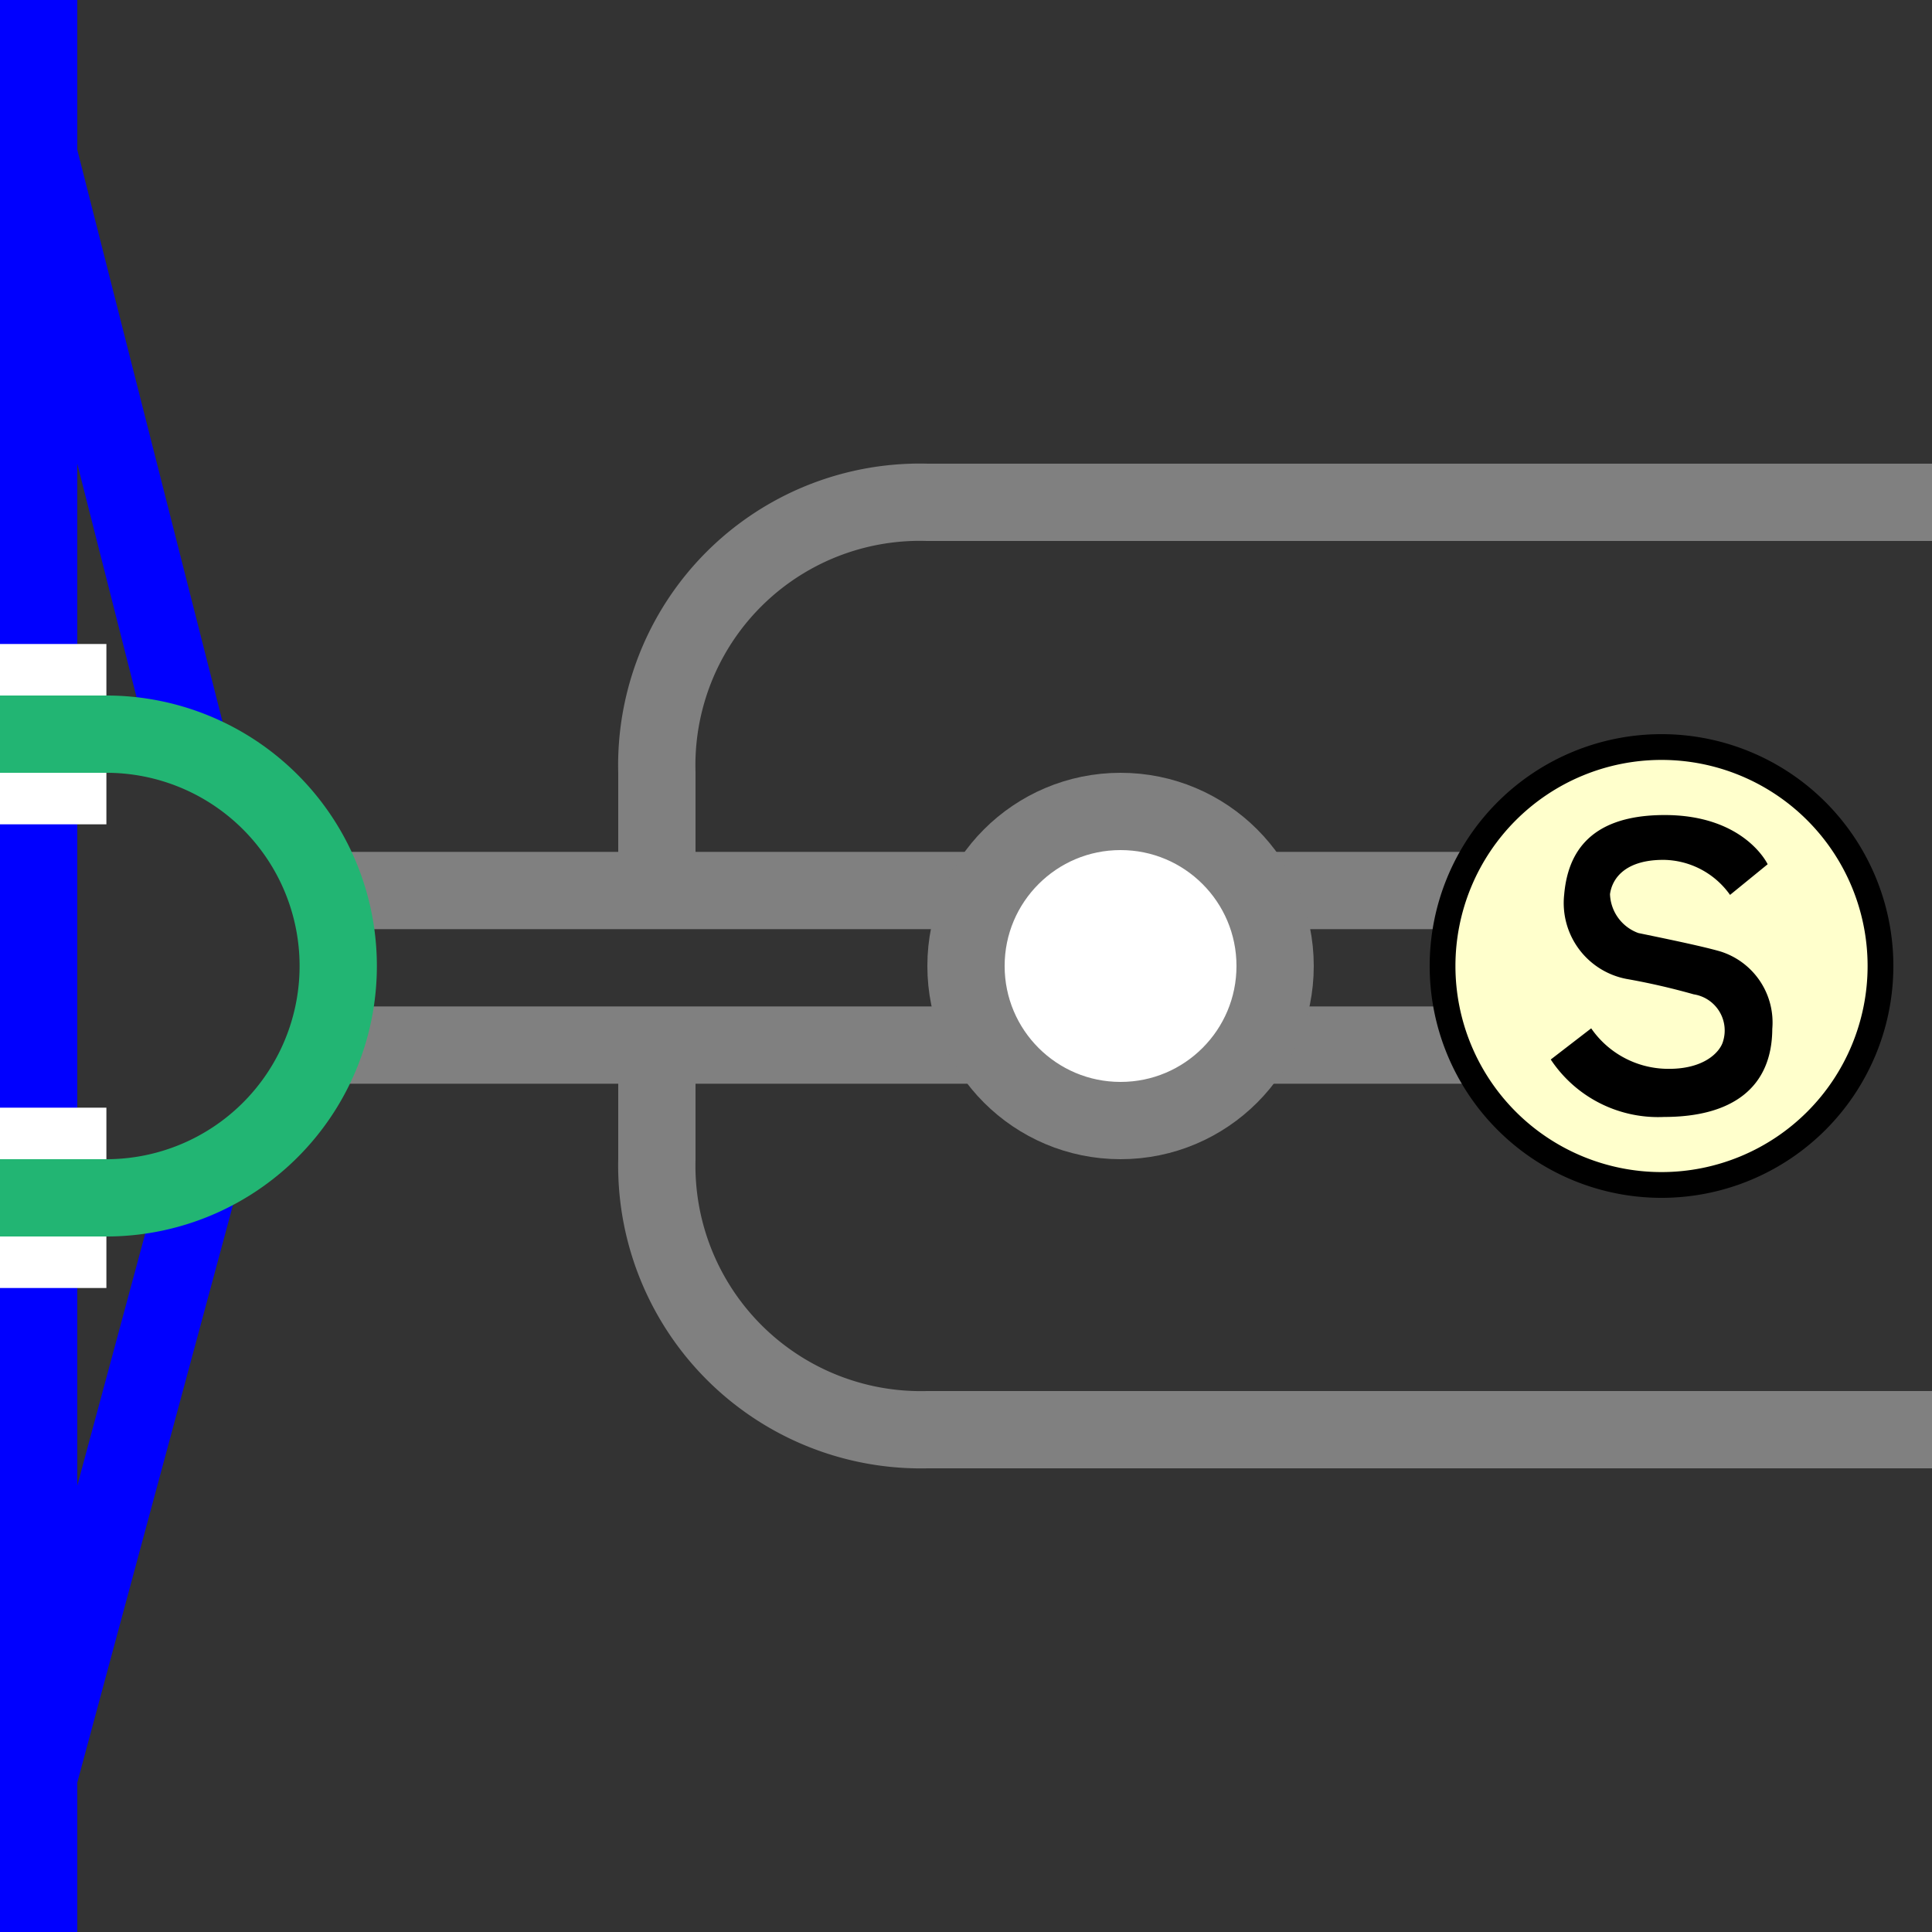
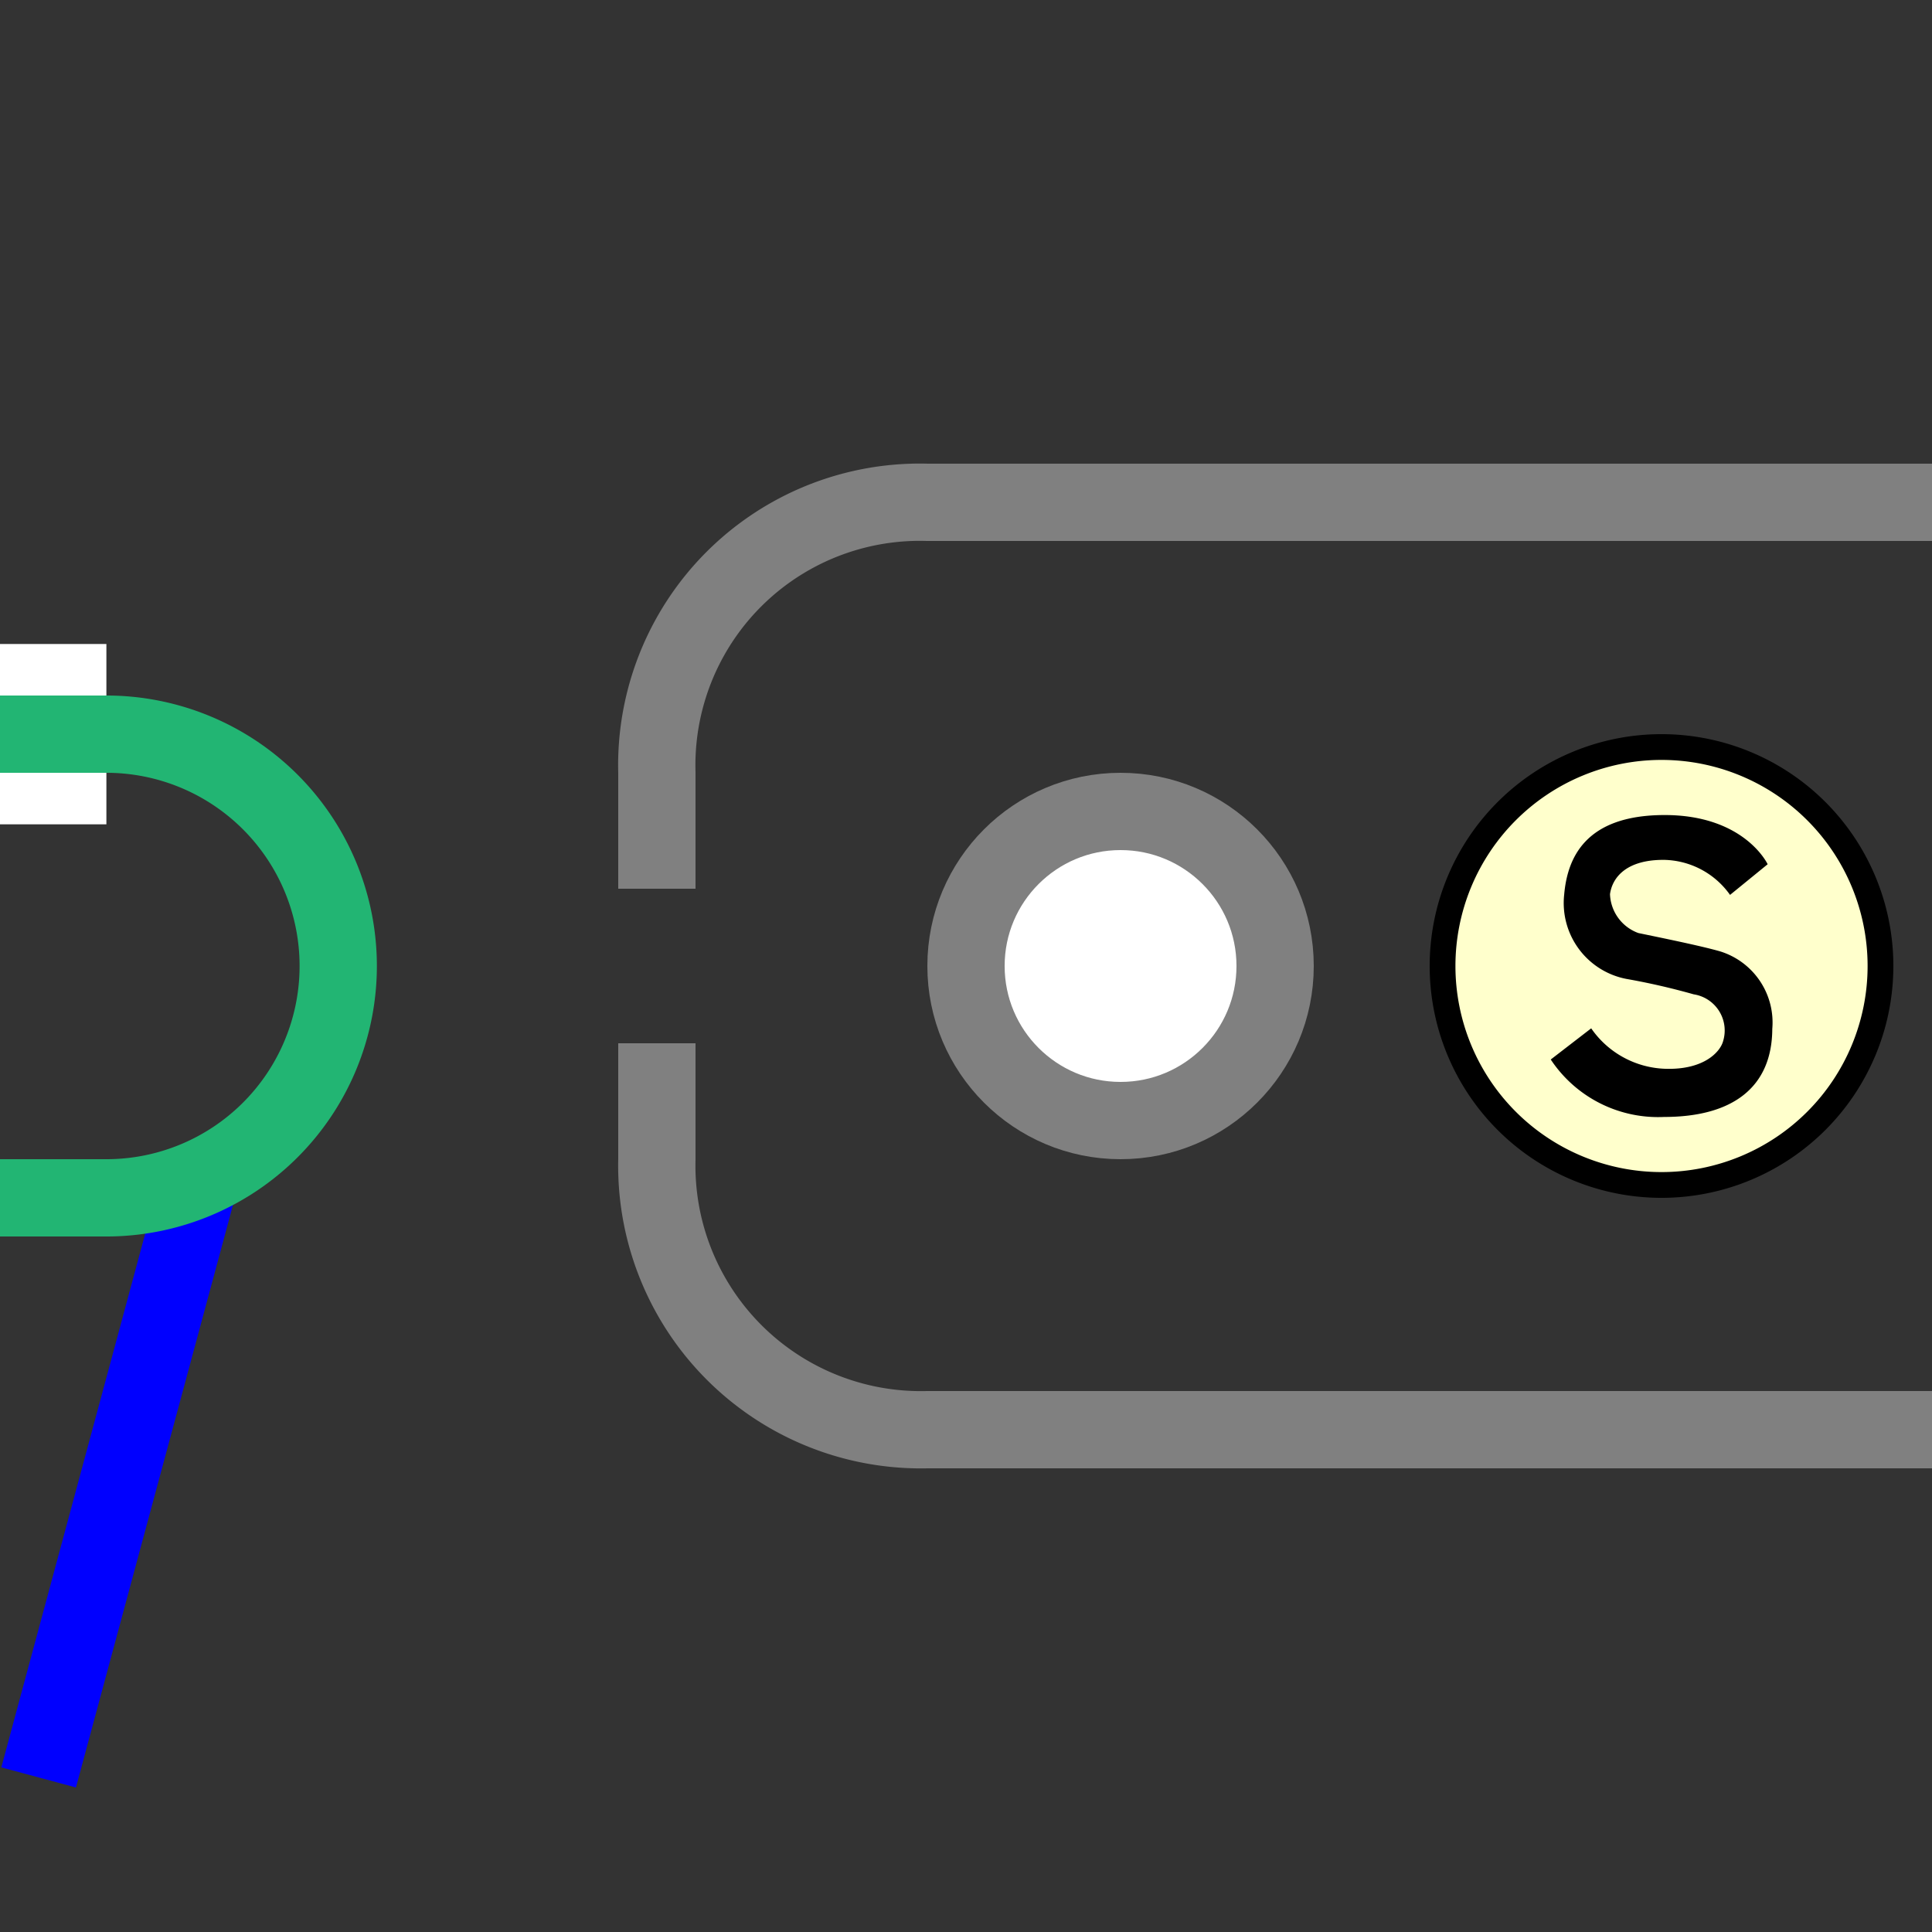
<svg xmlns="http://www.w3.org/2000/svg" viewBox="0 0 75 75">
  <rect x="0" y="0" width="75" height="75" fill="#333333" stroke="none" />
  <g fill="none">
    <path d="m1.5 69 6.37-23.63" stroke="#00f" stroke-miterlimit="10" stroke-width="3" />
-     <path d="m1.5 6 6 23.63" stroke="#00f" stroke-miterlimit="10" stroke-width="3" />
-     <path d="m1.5 0v75" stroke="#00f" stroke-miterlimit="10" stroke-width="3" />
    <path d="m72 36.04h3v3h-3z" />
    <path d="m0 28.5h4.13" stroke="#fff" stroke-miterlimit="10" stroke-width="7" />
-     <path d="m0 46.5h4.13" stroke="#fff" stroke-miterlimit="10" stroke-width="7" />
    <path d="m75 55.5h-39a10.25 10.25 0 0 1 -10.5-10.5v-4.5" stroke="#808080" stroke-miterlimit="10" stroke-width="3" />
-     <path d="m66 40.57h-52.89" stroke="#808080" stroke-miterlimit="10" stroke-width="3" />
-     <path d="m66 34.57h-52.89" stroke="#808080" stroke-miterlimit="10" stroke-width="3" />
    <path d="m75 19.5h-39a10.21 10.21 0 0 0 -10.5 10.5v4.5" stroke="#808080" stroke-miterlimit="10" stroke-width="3" />
  </g>
  <circle cx="64.5" cy="37.5" fill="#ffc" r="8.5" />
  <path d="m64.5 29.5a8 8 0 1 1 -8 8 8 8 0 0 1 8-8m0-1a9 9 0 1 0 9 9 9 9 0 0 0 -9-9z" />
  <path d="m67.16 34.74 1.46-1.19s-.89-1.91-4-1.91-3.78 1.7-3.9 3.1a3 3 0 0 0 2.41 3.26 26.63 26.63 0 0 1 2.62.6 1.42 1.42 0 0 1 1.14 1.82c-.11.41-.74 1.12-2.25 1.07a3.64 3.64 0 0 1 -2.87-1.57l-1.57 1.21a5 5 0 0 0 4.4 2.23c2.66 0 4.19-1.15 4.2-3.42a2.89 2.89 0 0 0 -2-3c-.74-.22-2.58-.59-3.2-.72a1.67 1.67 0 0 1 -1.1-1.51c.09-.65.64-1.34 2.1-1.33a3.21 3.21 0 0 1 2.56 1.36z" />
  <circle cx="43.5" cy="37.5" fill="#fff" r="6" stroke="#808080" stroke-miterlimit="10" stroke-width="3" />
  <path d="m0 28.5h4.13a9 9 0 0 1 9 9 9 9 0 0 1 -9 9h-4.13" fill="none" stroke="#22b573" stroke-miterlimit="10" stroke-width="3" />
</svg>